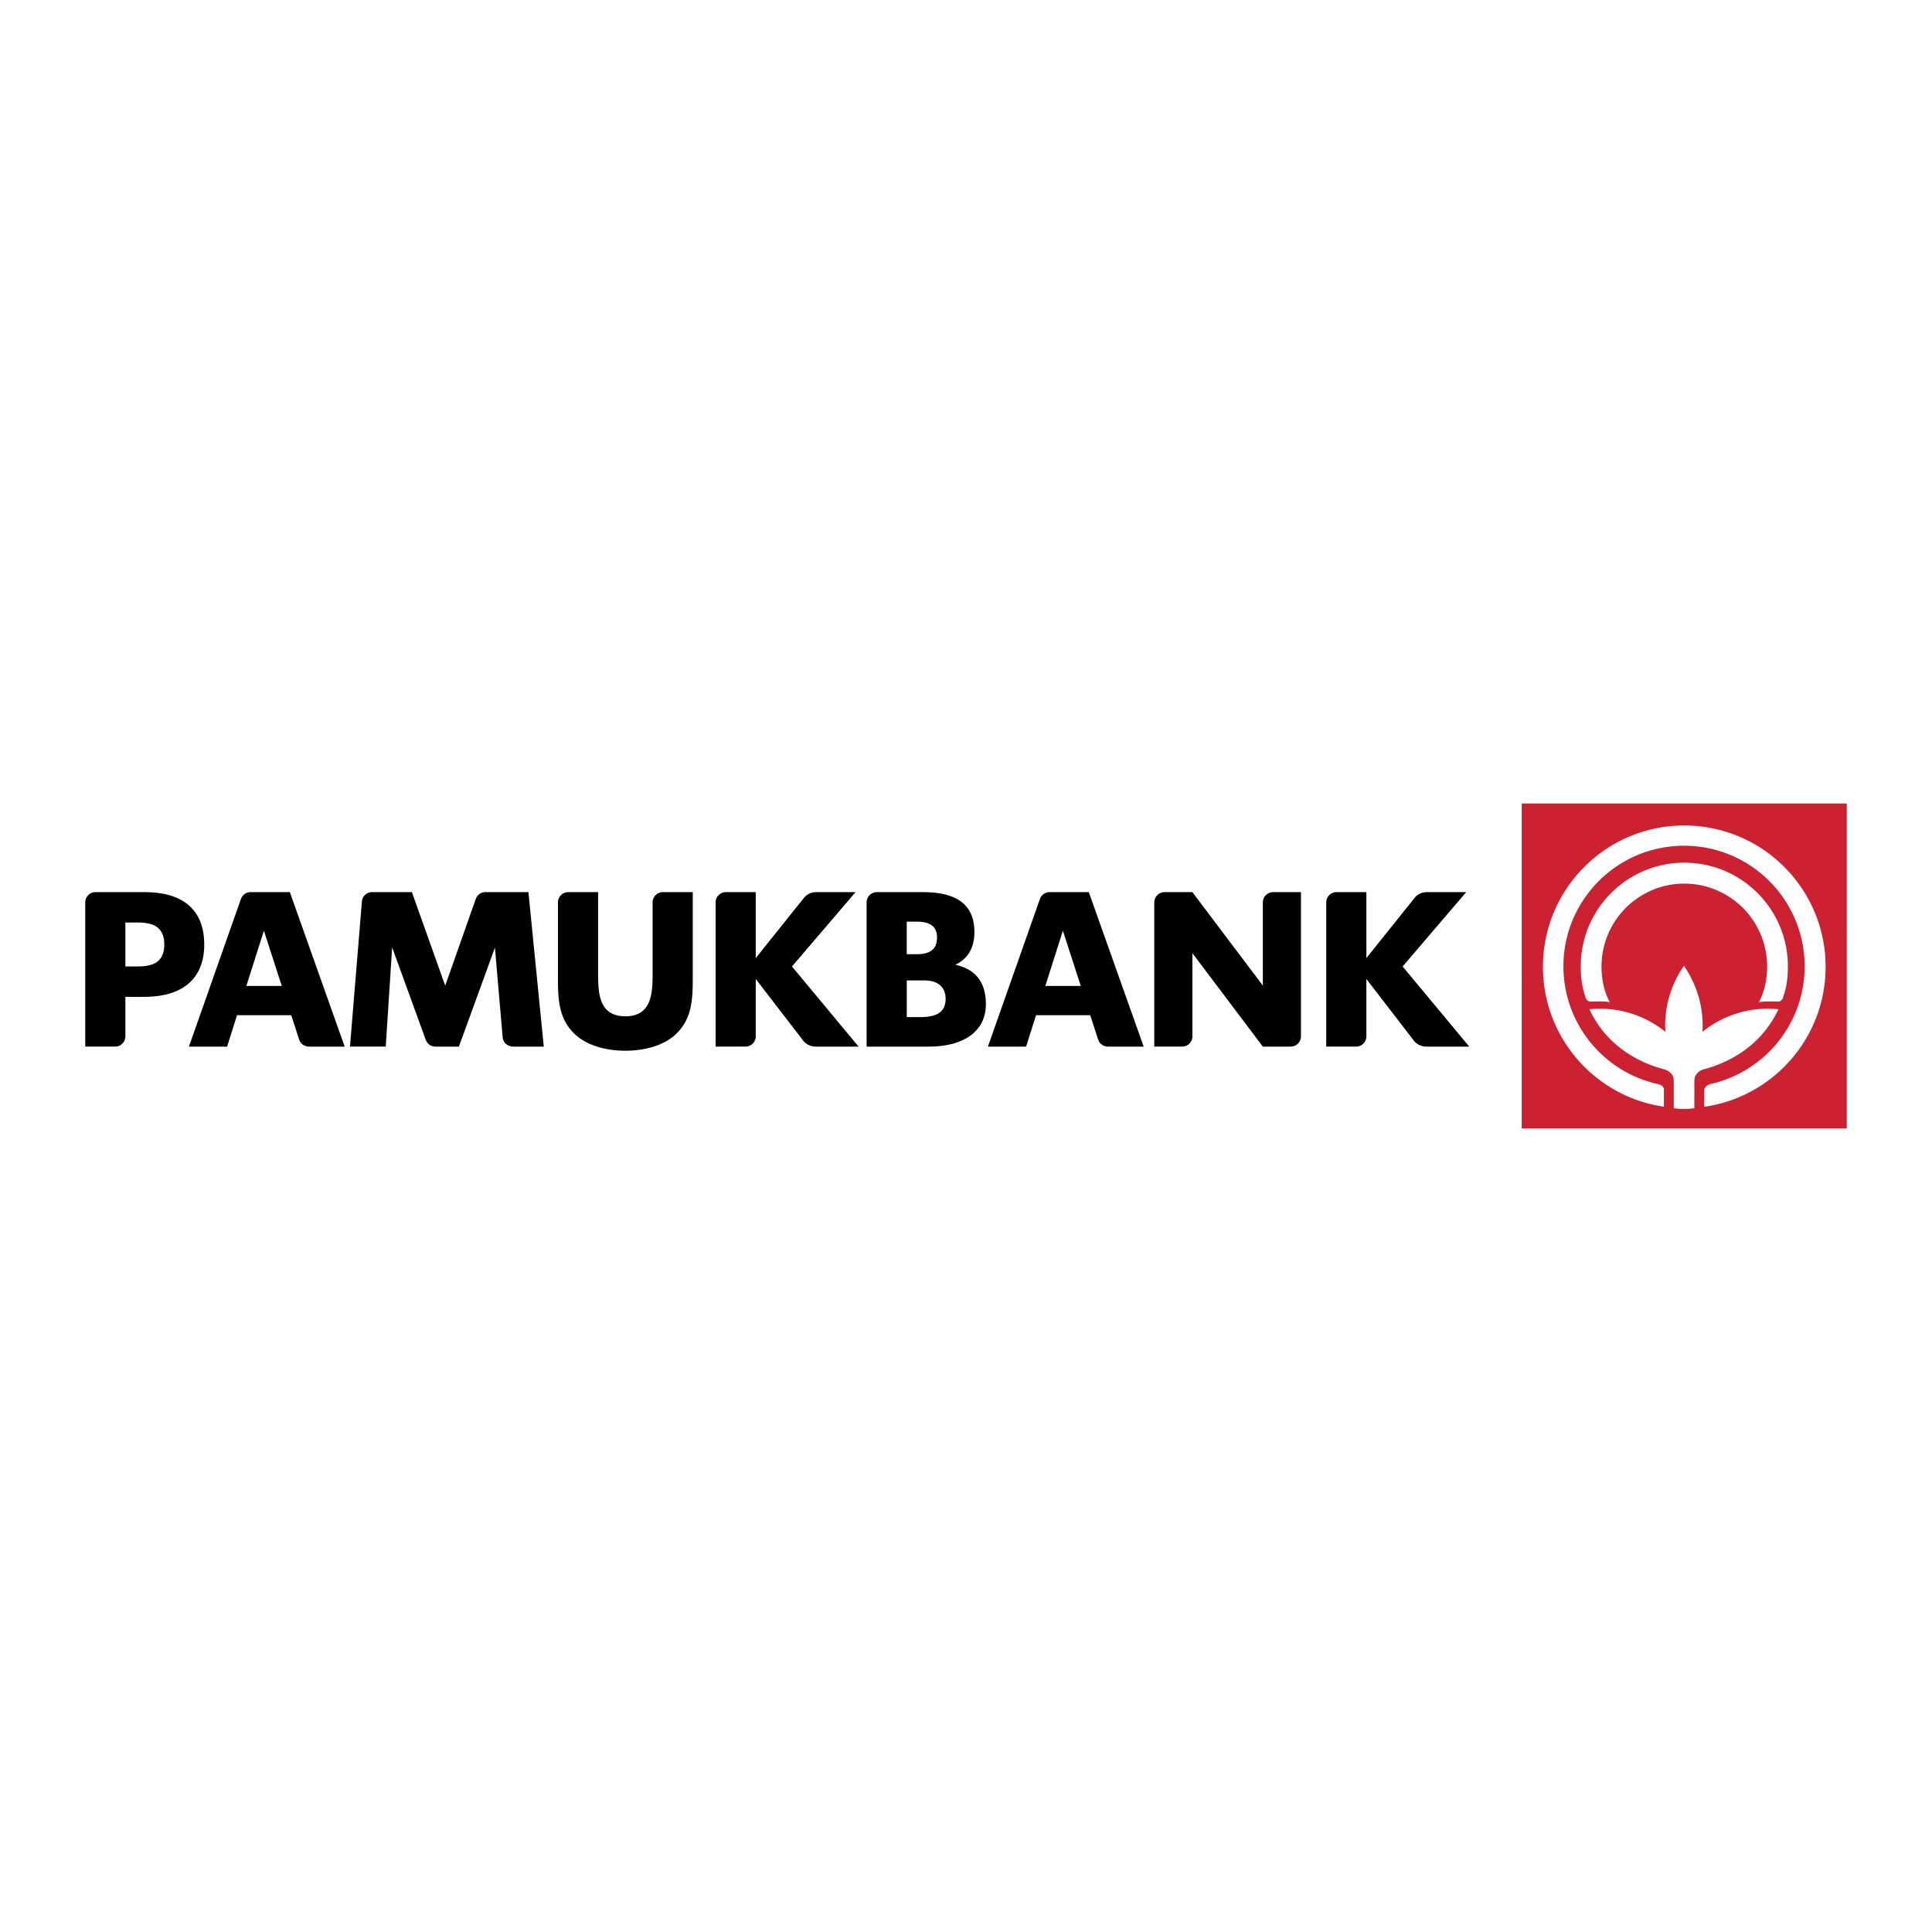
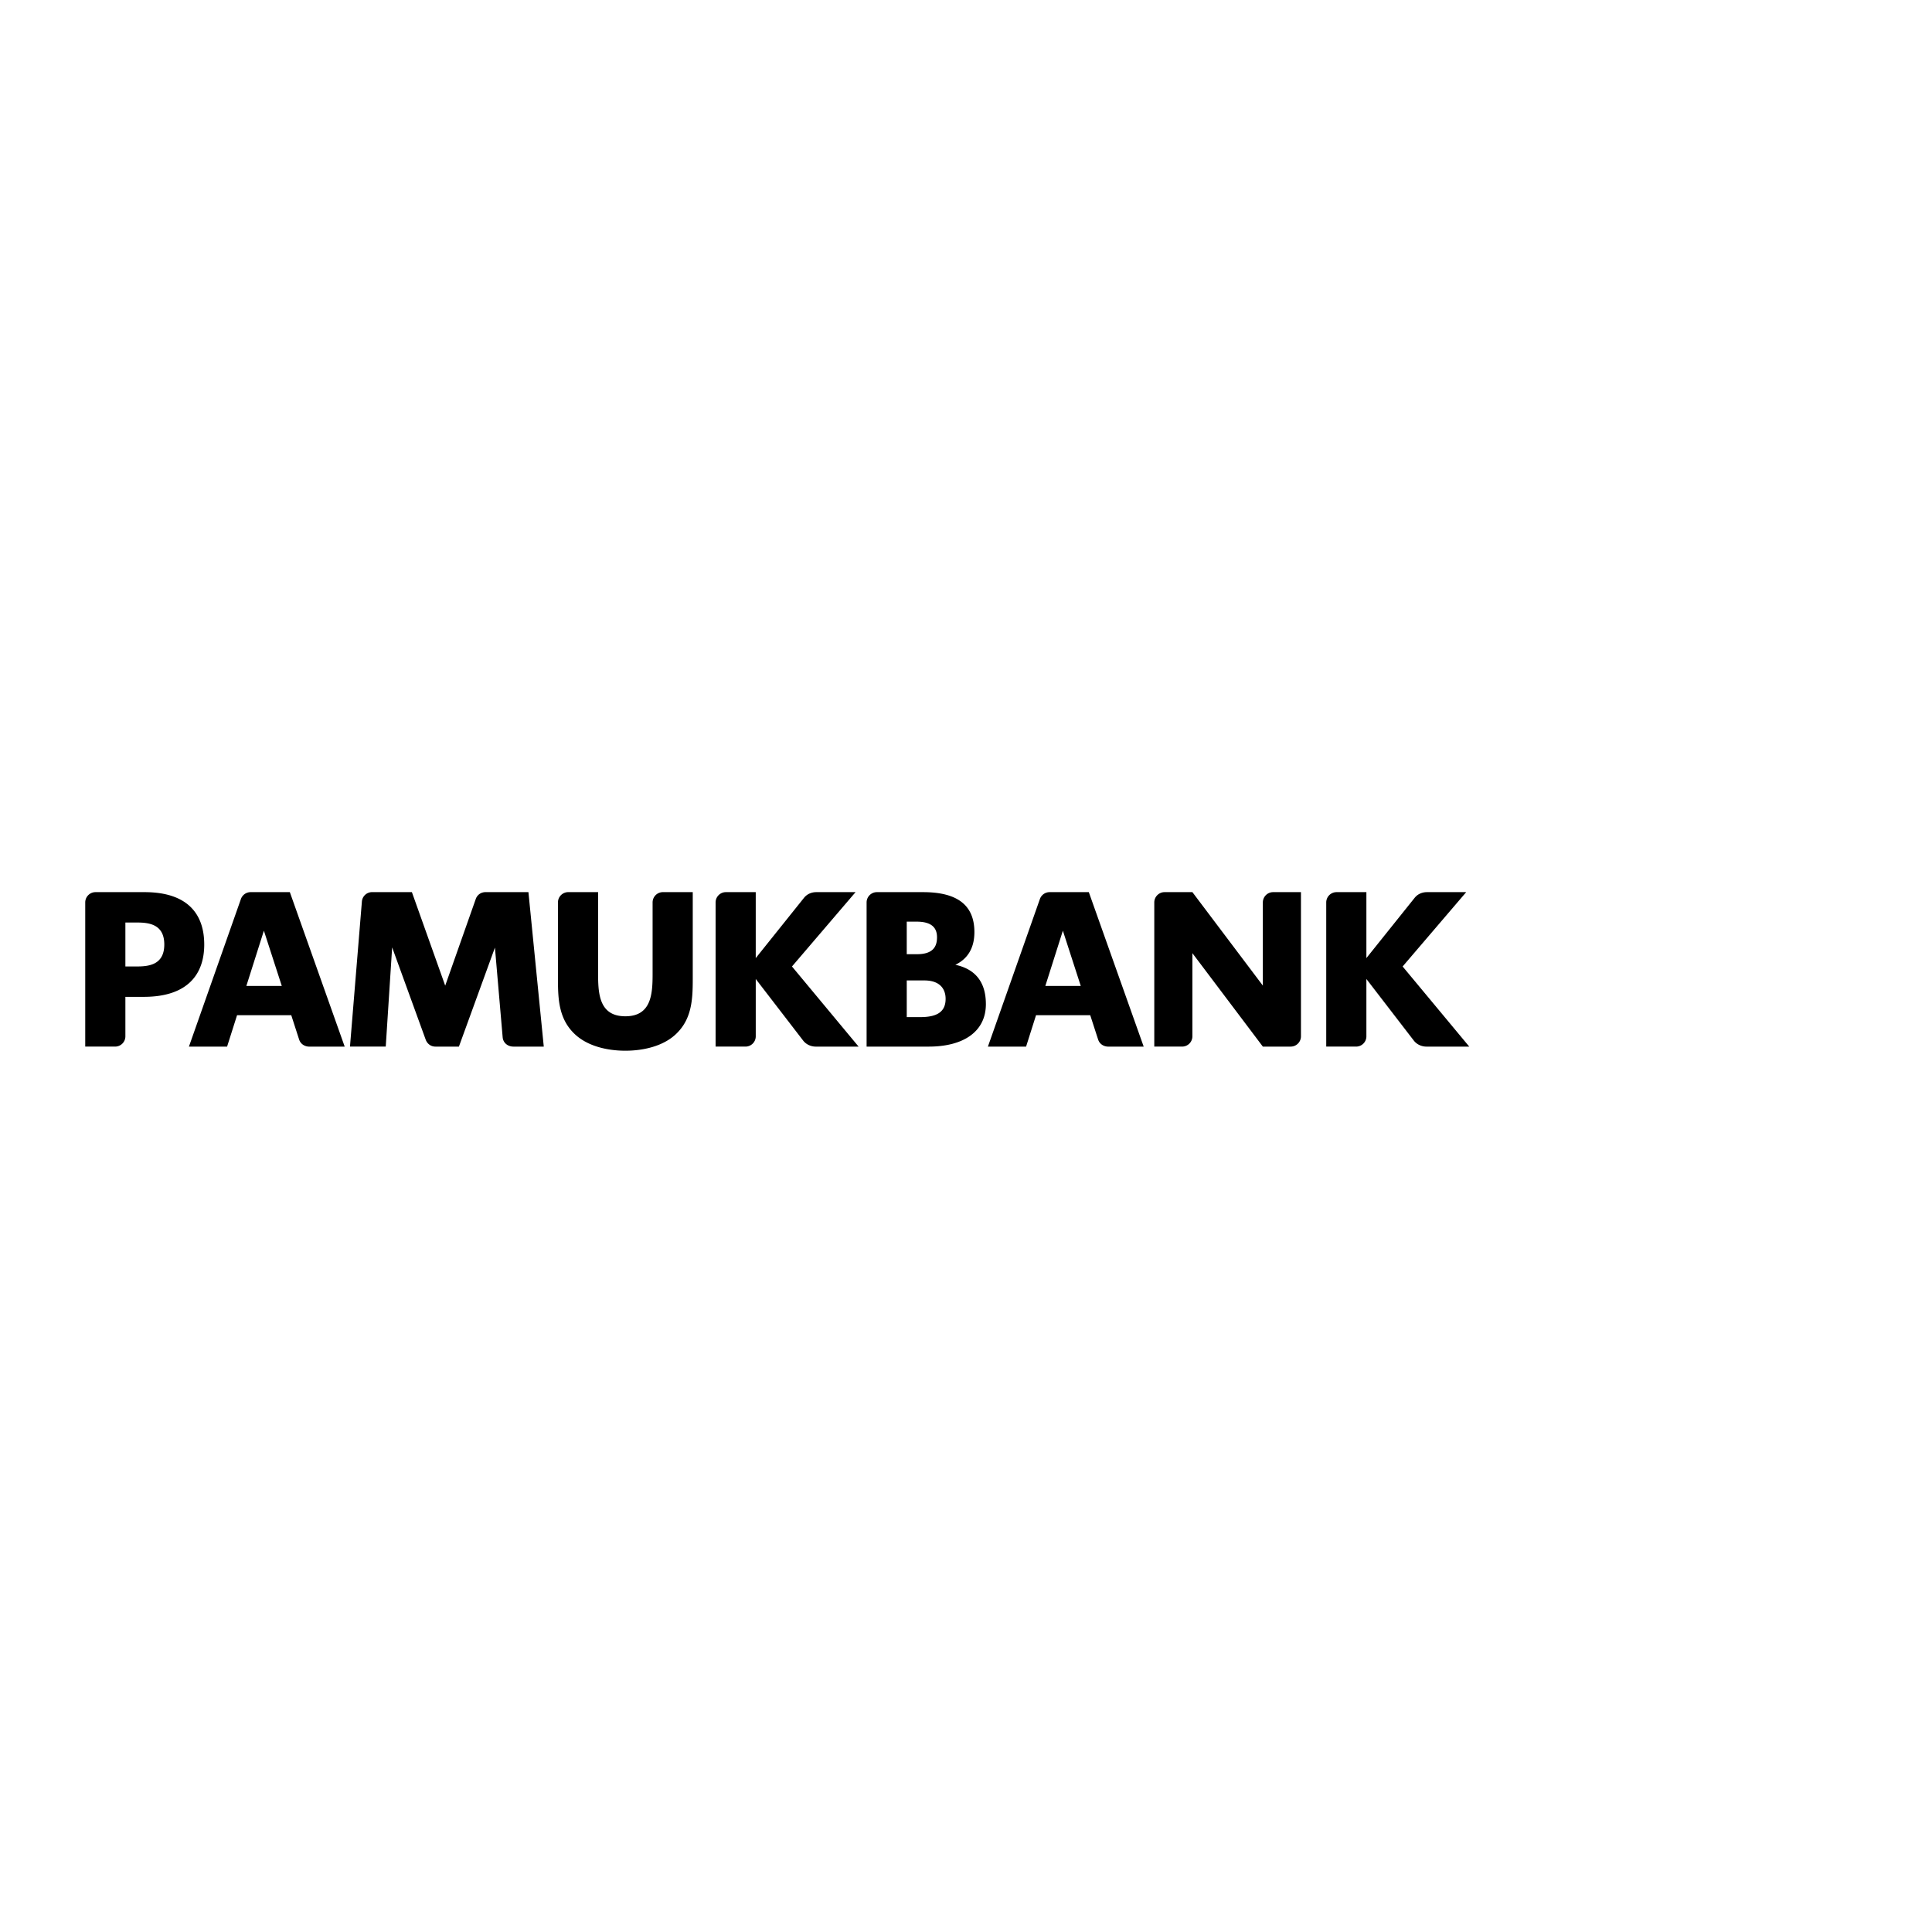
<svg xmlns="http://www.w3.org/2000/svg" width="2500" height="2500" viewBox="0 0 192.756 192.756">
  <g fill-rule="evenodd" clip-rule="evenodd">
-     <path fill="#fff" d="M0 0h192.756v192.756H0V0z" />
-     <path fill="#cc2131" d="M151.822 80.164h32.43v32.428h-32.43V80.164z" />
    <path d="M166.006 108.723s.076-.451-.691-.584a12.054 12.054 0 0 1-8.762-8.062 11.963 11.963 0 0 1-.57-3.666c0-6.646 5.389-12.032 12.033-12.032s12.033 5.386 12.033 12.032c0 5.727-4 10.518-9.357 11.734-.725.186-.67.723-.67.723l-.002 1.557c6.85-.963 12.121-6.848 12.121-13.965 0-7.788-6.312-14.101-14.102-14.101-7.787 0-14.1 6.313-14.1 14.101 0 7.098 5.242 12.971 12.066 13.955v-1.692h.001z" fill="#fff" />
    <path d="M168.047 88.158a8.265 8.265 0 0 0-8.264 8.264c0 1.131.186 2.121.598 3.104.066.158.141.301.217.465-.23-.078-1.018-.078-1.018-.078l-.666.012c-.129-.01-.588.125-.748-.494-.342-1.027-.453-1.887-.453-3.027 0-5.706 4.627-10.333 10.332-10.333s10.33 4.626 10.33 10.333c0 1.141-.109 2-.451 3.027-.16.619-.619.484-.75.494l-.664-.012s-.789 0-1.018.078c.074-.164.15-.307.217-.465.412-.982.596-1.973.596-3.104a8.263 8.263 0 0 0-8.264-8.264h.006z" fill="#fff" />
-     <path d="M166.99 110.566v-2.742c0-.881-.9-1.123-.9-1.123-3.32-.855-6.088-2.918-7.514-6.01l.002.002a10.375 10.375 0 0 1 7.58 2.254c-.16-2.33.516-4.662 1.846-6.59 1.328 1.928 2.006 4.26 1.846 6.59a10.375 10.375 0 0 1 7.58-2.254l.002-.002c-1.422 3.082-4.178 5.141-7.482 6.002 0 0-.9.242-.9 1.123 0 0-.012 2.742 0 2.742 0 0-.27.076-1.033.076a5.897 5.897 0 0 1-1.027-.068z" fill="#fff" />
+     <path d="M166.99 110.566v-2.742c0-.881-.9-1.123-.9-1.123-3.32-.855-6.088-2.918-7.514-6.01l.002.002a10.375 10.375 0 0 1 7.58 2.254c-.16-2.33.516-4.662 1.846-6.59 1.328 1.928 2.006 4.26 1.846 6.59a10.375 10.375 0 0 1 7.58-2.254c-1.422 3.082-4.178 5.141-7.482 6.002 0 0-.9.242-.9 1.123 0 0-.012 2.742 0 2.742 0 0-.27.076-1.033.076a5.897 5.897 0 0 1-1.027-.068z" fill="#fff" />
    <path d="M136.326 95.588l4.814-6.012c.391-.49.945-.567 1.211-.567h3.932l-6.342 7.417 6.646 7.994h-4.293c-.371 0-.898-.158-1.24-.604l-4.729-6.143v5.721c0 .566-.459 1.025-1.027 1.025h-2.979V90.038a1.03 1.03 0 0 1 1.027-1.029h2.979v6.579h.001zm-32.033 2.779h3.535l-1.785-5.512-1.75 5.512zm4.48 2.92h-5.408l-.992 3.133h-3.809l5.184-14.716c.152-.434.549-.695.973-.695h3.91l5.475 15.412h-3.555c-.295 0-.812-.152-.994-.715l-.784-2.419zm10.192-12.279l7.029 9.324v-8.294c0-.567.459-1.029 1.027-1.029h2.775v14.386c0 .566-.459 1.025-1.027 1.025h-2.775l-7.029-9.323v8.297c0 .566-.459 1.025-1.027 1.025h-2.775V90.038c0-.567.459-1.029 1.027-1.029h2.775v-.001zm-28.498 12.469h1.347c1.681 0 2.53-.525 2.53-1.824 0-.914-.5-1.834-2.123-1.834h-1.754v3.658zm4.848-5.219c1.751.371 3.046 1.486 3.046 3.924 0 2.748-2.245 4.238-5.695 4.238h-6.205V90.038c0-.567.46-1.029 1.027-1.029h4.603c3.45 0 5.125 1.319 5.125 3.988.001 1.667-.737 2.704-1.901 3.261zm-4.848-1.057h1.012c1.623 0 2.007-.771 2.007-1.687 0-.776-.348-1.561-2.028-1.561h-.992v3.248h.001zm-15.065.387l4.814-6.012c.392-.49.945-.567 1.212-.567h3.931l-6.343 7.417 6.646 7.994H81.37c-.372 0-.899-.158-1.241-.604l-4.728-6.143v5.721c0 .566-.46 1.025-1.028 1.025h-2.978V90.038c0-.567.459-1.029 1.027-1.029H75.4v6.579h.002zm-9.265-6.58h2.979v8.667c0 1.982-.082 3.943-1.614 5.436-1.288 1.268-3.312 1.719-5.11 1.719-1.799 0-3.822-.451-5.111-1.719-1.532-1.492-1.614-3.453-1.614-5.436v-7.638c0-.567.459-1.029 1.027-1.029h2.979v8.195c0 2.004.143 4.191 2.719 4.191 2.574 0 2.718-2.188 2.718-4.191v-7.166a1.028 1.028 0 0 1 1.027-1.029zm-41.558 9.359h3.535l-1.786-5.512-1.749 5.512zm4.48 2.92h-5.408l-.994 3.133H18.85l5.183-14.716c.152-.434.548-.695.972-.695h3.912l5.473 15.412h-3.554c-.295 0-.812-.152-.995-.715l-.782-2.419zm-8.682-7.055c0 2.924-1.604 5.223-6.032 5.223H12.51v3.939c0 .566-.459 1.025-1.027 1.025H8.504V90.038c0-.567.46-1.029 1.028-1.029h4.874c4.428-.001 5.971 2.299 5.971 5.223zm-7.867 2.192h1.158c1.201 0 2.723-.178 2.723-2.192s-1.522-2.192-2.723-2.192H12.51v4.384zm36.869-1.882l-3.594 9.878h-2.34c-.554 0-.863-.391-.969-.68l-3.352-9.219-.639 9.898h-3.568l1.189-14.479a1.022 1.022 0 0 1 1.024-.933h3.964l3.324 9.332 3.047-8.642c.167-.474.586-.689.973-.689h4.283l1.531 15.412h-3.03c-.551 0-1.023-.363-1.072-.93l-.771-8.948z" />
  </g>
</svg>